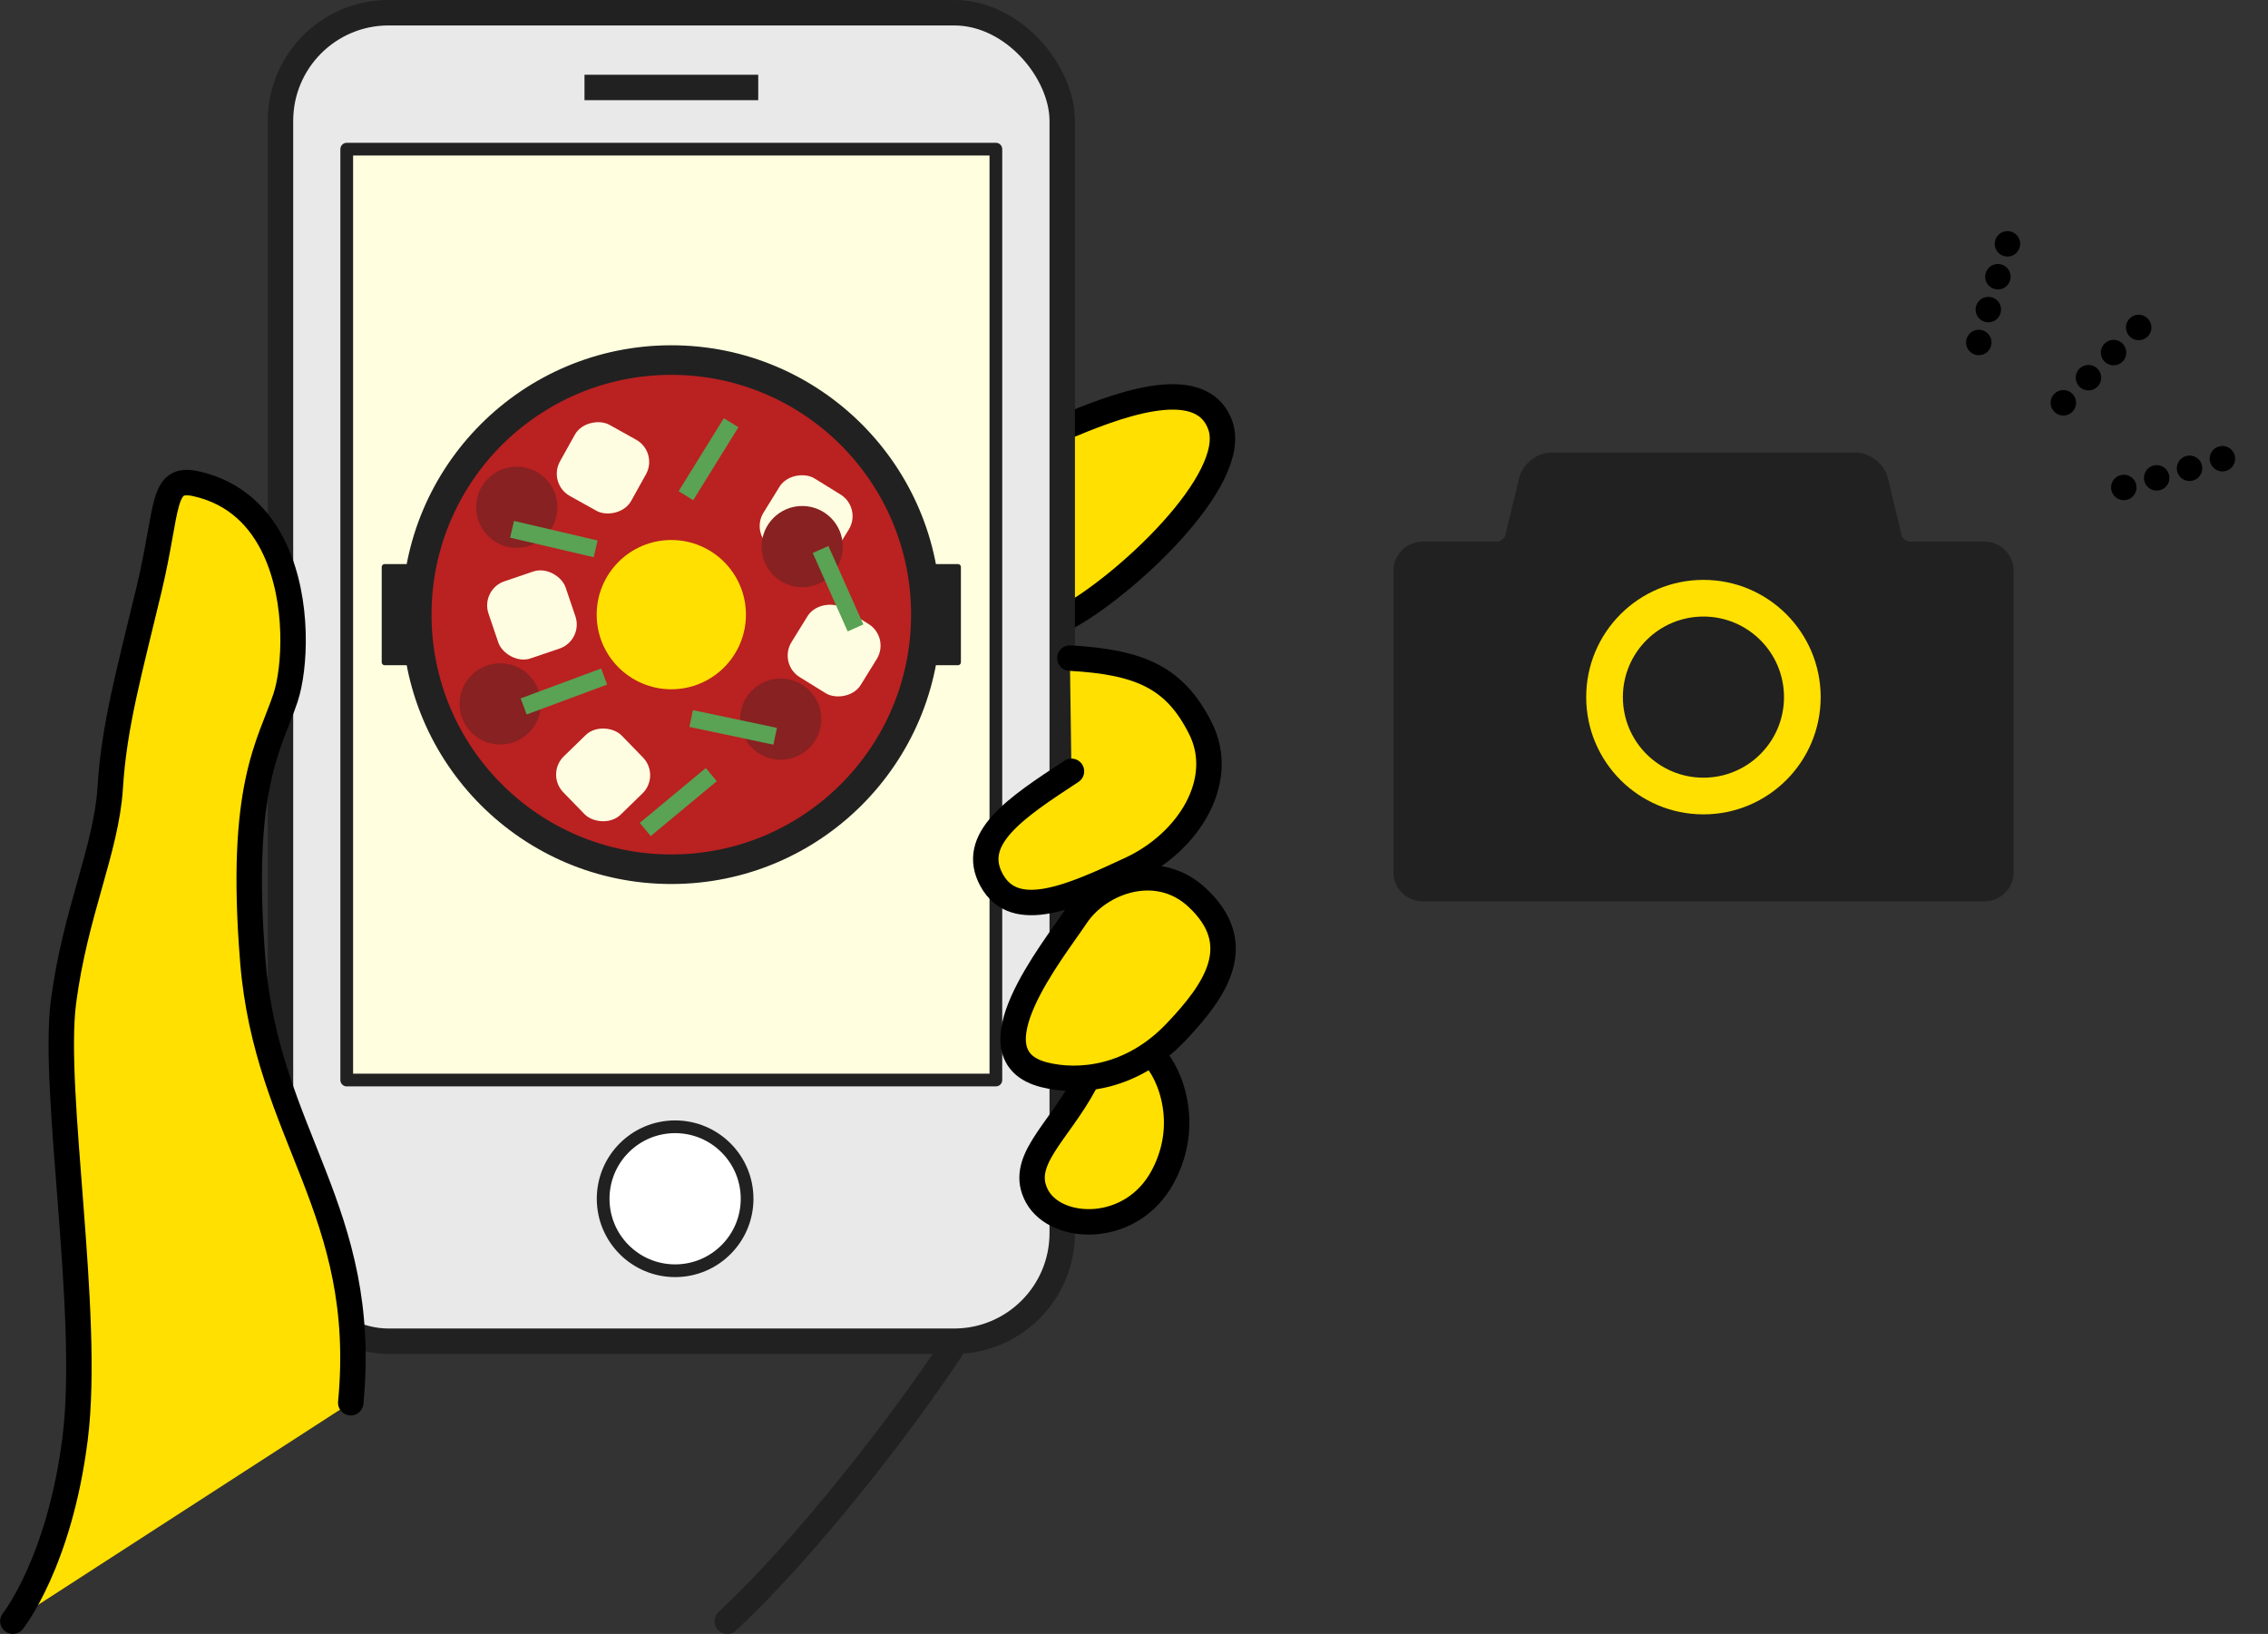
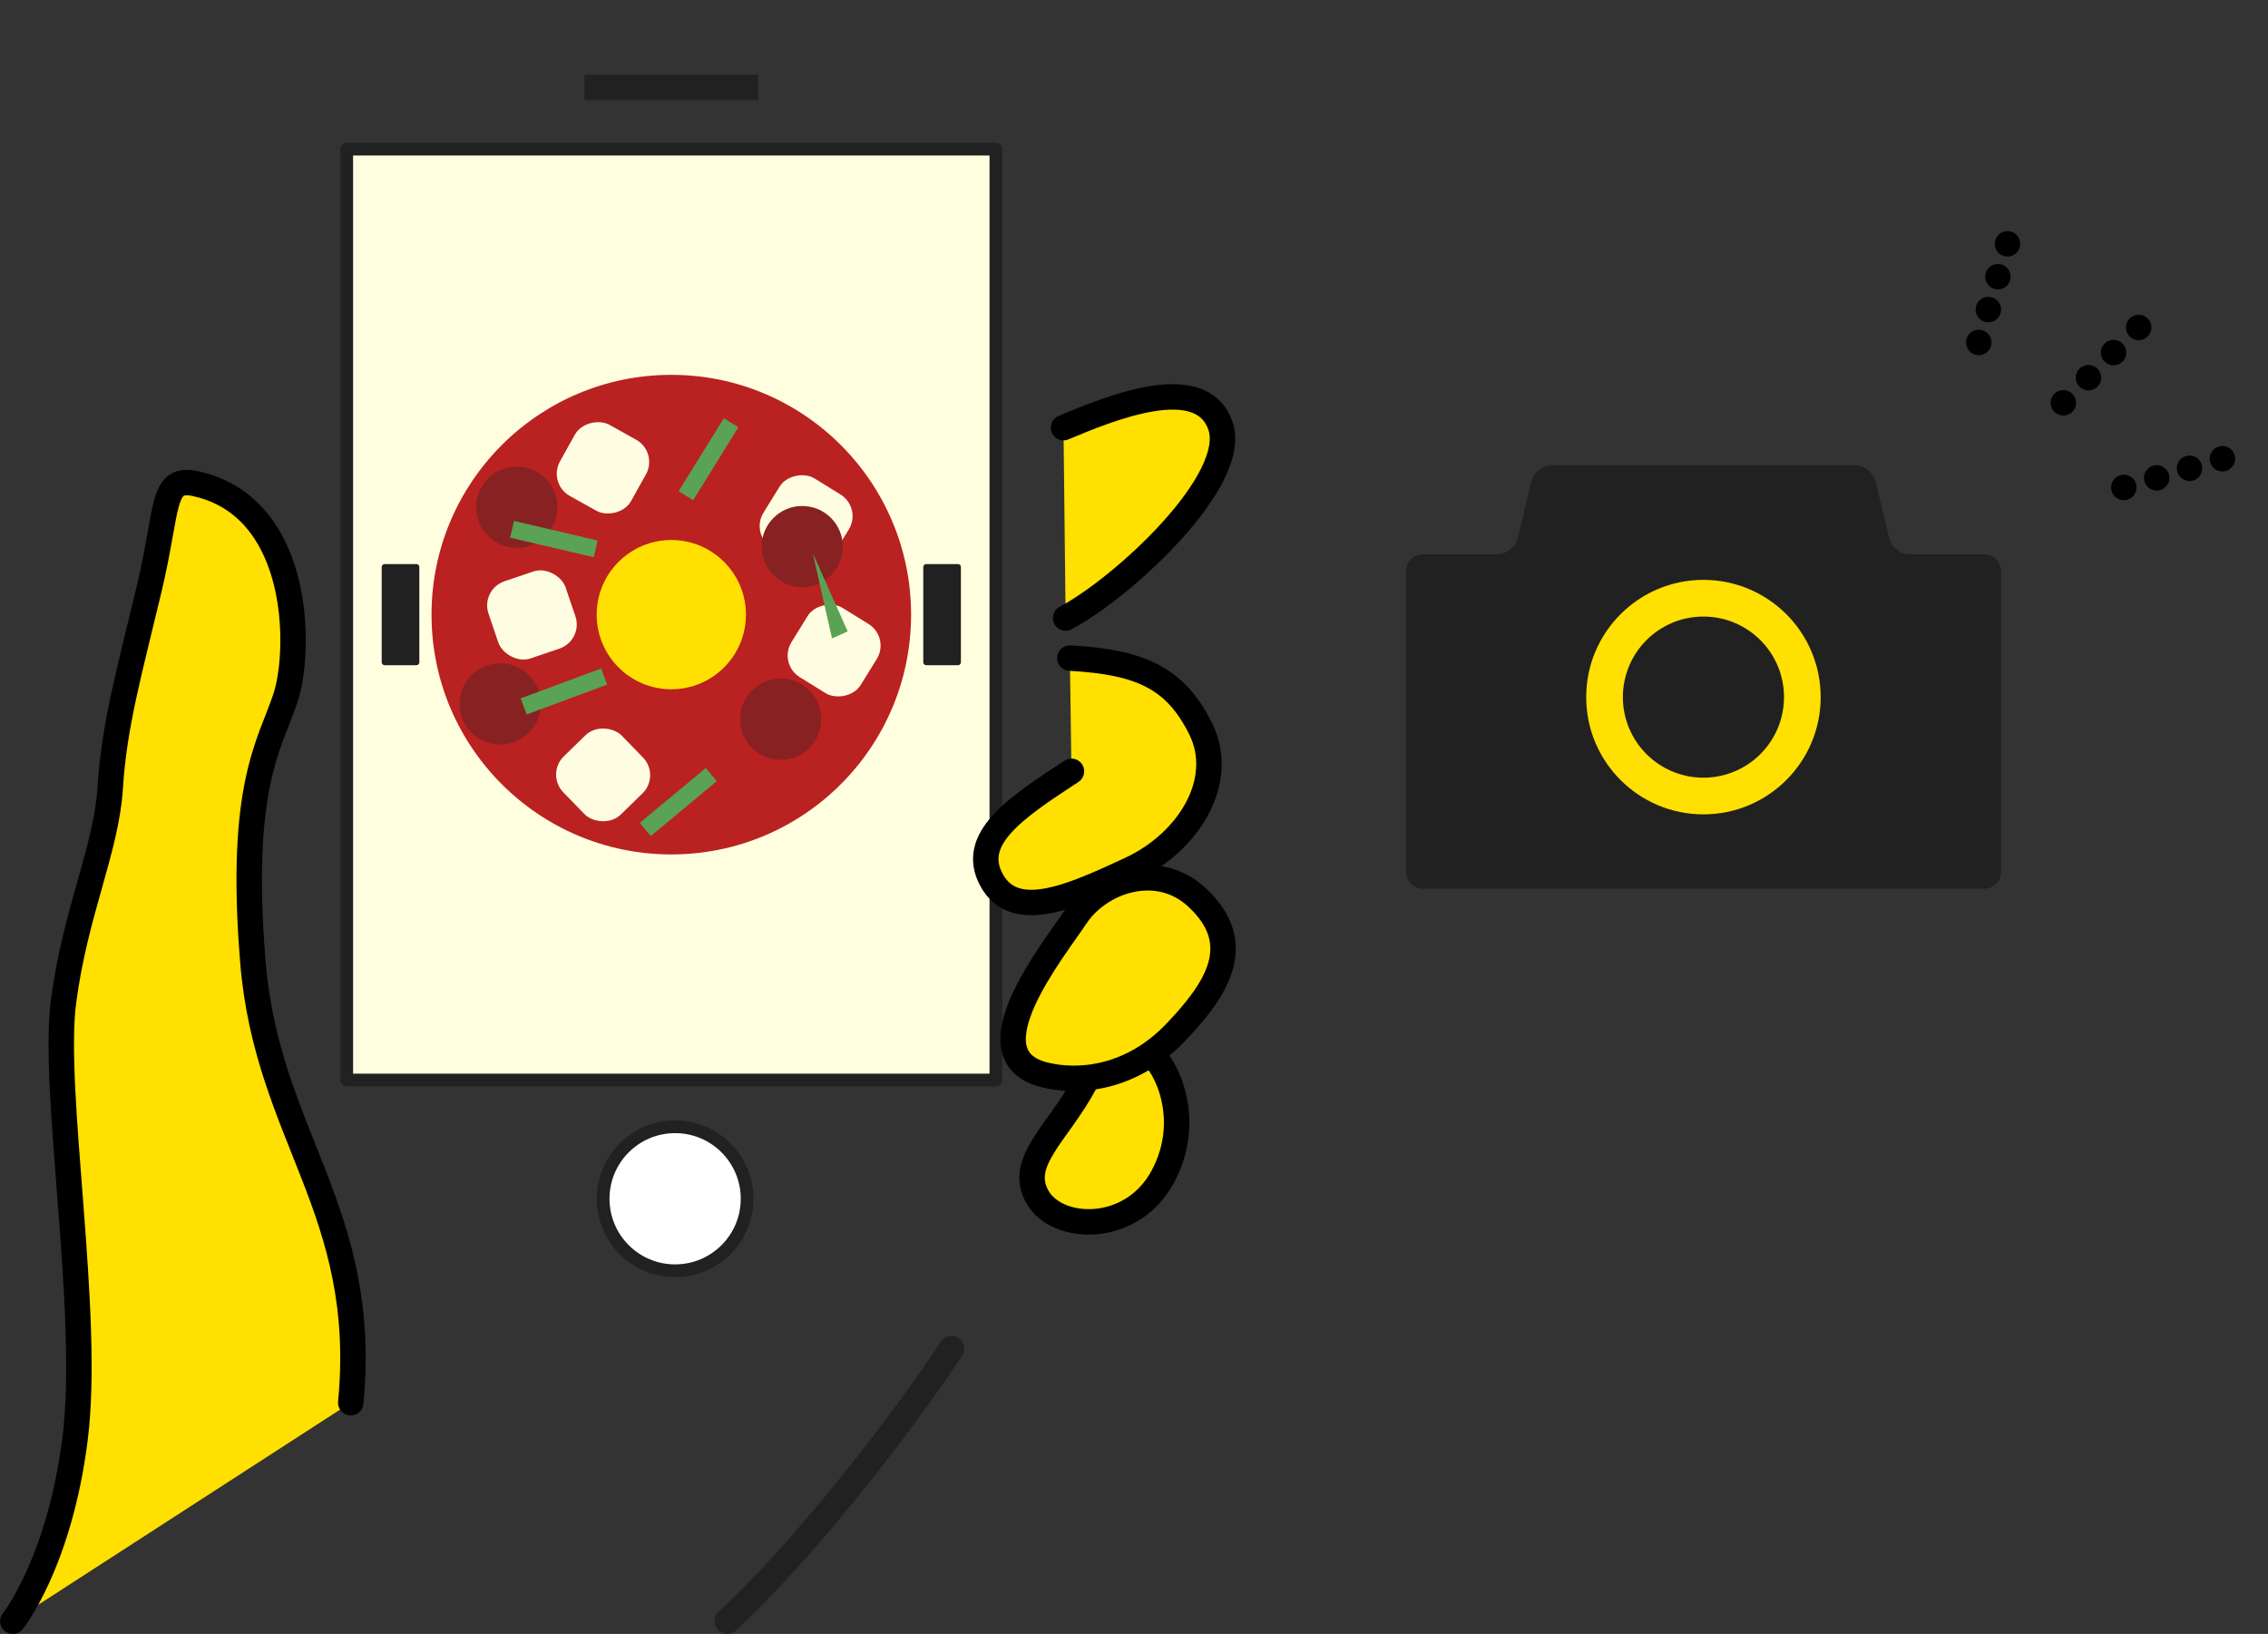
<svg xmlns="http://www.w3.org/2000/svg" id="_レイヤー_2" width="213.96" height="154.13">
  <rect width="100%" height="100%" fill="#333333" stroke="none" />
  <defs>
    <style>.cls-2{stroke-width:2.4px}.cls-11,.cls-2{stroke:#212121;stroke-linecap:round;stroke-linejoin:round}.cls-2{stroke:#000}.cls-13,.cls-2{fill:#ffe000}.cls-14{fill:#fffde1}.cls-11{stroke-width:.56px;fill:#212121}.cls-17{fill:#5aa254}.cls-18{fill:#882121}</style>
  </defs>
  <g id="_レイヤー_1-2">
    <path d="M68.61 152.93c7.3-6.77 16.43-18.53 21.16-25.72" stroke-linecap="round" stroke="#212121" stroke-miterlimit="10" fill="none" stroke-width="2.4" />
    <path class="cls-2" d="M100.33 40.34c4.41-1.84 12.95-5.37 14.79-.22 1.84 5.14-9.08 15.24-14.59 18.18" />
-     <rect x="26.46" y="1.2" width="73.75" height="125.32" rx="10.2" ry="10.2" fill="#e9e9e9" stroke-linejoin="round" stroke-linecap="round" stroke="#212121" stroke-width="2.4" />
    <path stroke="#212121" stroke-miterlimit="10" fill="none" stroke-width="2.4" d="M55.14 8.25h16.39" />
    <path stroke-width="1.2" fill="#ffffdf" stroke-linejoin="round" stroke-linecap="round" stroke="#212121" d="M32.71 14.07h61.24v87.81H32.71z" />
    <circle cx="63.69" cy="113.08" r="6.79" fill="#fff" stroke-width="1.2" stroke-linejoin="round" stroke-linecap="round" stroke="#212121" />
-     <circle class="cls-11" cx="63.33" cy="57.98" r="25.13" />
    <circle cx="63.33" cy="57.98" r="22.62" fill="#ba2121" />
    <circle class="cls-13" cx="63.33" cy="57.98" r="7.04" />
    <rect class="cls-14" x="53.05" y="40.3" width="7.68" height="7.68" rx="2.4" ry="2.4" transform="rotate(-60.88 56.88 44.14)" />
    <rect class="cls-14" x="46.35" y="54.17" width="7.68" height="7.68" rx="2.4" ry="2.4" transform="rotate(-18.75 50.182 58.03)" />
    <rect class="cls-14" x="53.06" y="69.26" width="7.68" height="7.68" rx="2.4" ry="2.4" transform="rotate(-44.17 56.894 73.1)" />
    <rect class="cls-14" x="74.84" y="57.53" width="7.68" height="7.68" rx="2.4" ry="2.4" transform="rotate(-58.28 78.684 61.36)" />
    <rect class="cls-14" x="72.21" y="45.31" width="7.68" height="7.68" rx="2.4" ry="2.4" transform="rotate(-58.27 76.055 49.153)" />
    <path class="cls-17" transform="rotate(-129.71 63.986 75.664)" d="M63.18 71.62h1.62v8.1h-1.62z" />
    <path class="cls-17" transform="rotate(31.79 66.848 43.302)" d="M66.04 39.27h1.62v8.1h-1.62z" />
    <path class="cls-11" d="M36.29 53.49h2.99v8.98h-2.99zm51.09 0h2.99v8.98h-2.99z" />
    <circle class="cls-18" cx="73.65" cy="67.84" r="3.83" />
    <circle class="cls-18" cx="75.68" cy="51.56" r="3.83" />
    <circle class="cls-18" cx="48.75" cy="47.85" r="3.83" />
    <circle class="cls-18" cx="47.19" cy="66.4" r="3.83" />
    <path class="cls-17" transform="rotate(69.63 53.2 65.227)" d="M52.39 61.18h1.62v8.1h-1.62z" />
    <path class="cls-17" transform="rotate(-76.84 52.245 50.856)" d="M51.44 46.81h1.62v8.1h-1.62z" />
-     <path class="cls-17" transform="rotate(-24.03 79.067 55.53)" d="M78.25 51.48h1.62v8.1h-1.62z" />
-     <path class="cls-17" transform="rotate(-78.07 69.166 68.61)" d="M68.35 64.56h1.62v8.1h-1.62z" />
+     <path class="cls-17" transform="rotate(-24.03 79.067 55.53)" d="M78.25 51.48v8.1h-1.62z" />
    <path class="cls-2" d="M33.09 132.32c1.73-18.17-7.91-25.15-9.24-41.66-1.34-16.51 1.61-20.41 3.08-24.82.92-2.76 1.3-9.09-.99-14-1.37-2.95-3.71-5.38-7.46-6.21-3.31-.73-2.57 2.2-4.41 9.92-1.84 7.72-3.31 12.86-3.67 18.74-.37 5.88-3.31 11.76-4.41 20.21-1.1 8.45 2.57 29.4 1.1 41.16-1.47 11.76-5.88 17.27-5.88 17.27m99.72-90.85c6.61.37 9.94 1.82 12.35 6.69s-1.1 10.66-6.61 13.23c-5.51 2.57-10.93 5.02-13.12 1.03-2.13-3.88 2.19-6.78 7.53-10.27m1.25 29.43c-2.57 4.78-6.31 7.38-4.48 10.69 1.84 3.31 8.92 3.6 11.86-1.91 2.94-5.51.1-10.64-1-11.37" />
    <path class="cls-2" d="M112.9 84.63c-3.75-3.46-9.17-1.52-11.38 1.79-2.2 3.31-10.21 13.17-2.99 14.97 3.19.8 8.18.4 12.37-3.99 3.87-4.06 6.77-8.36 2-12.77z" />
    <path d="M189.38 23l-3.16 10.87m23.44 9.4l-10.87 3.17" stroke-dasharray="0 0 0 3.23" stroke="#000" stroke-linecap="round" stroke-linejoin="round" fill="none" stroke-width="2.4" />
    <path stroke-dasharray="0 0 0 3.35" stroke="#000" stroke-linejoin="round" stroke-linecap="round" fill="none" stroke-width="2.4" d="M201.76 30.89l-8.29 8.29" />
    <path d="M180.15 52.29c-.86 0-1.72-.68-1.92-1.52l-1.29-5.36c-.2-.83-1.07-1.52-1.92-1.52h-28.63c-.86 0-1.72.68-1.92 1.52l-1.29 5.36c-.2.83-1.07 1.52-1.92 1.52h-7.05c-.86 0-1.56.7-1.56 1.56v28.42c0 .86.7 1.56 1.56 1.56h53c.86 0 1.56-.7 1.56-1.56V53.85c0-.86-.7-1.56-1.56-1.56h-7.05z" fill="#212121" />
-     <path d="M180.15 52.29c-.86 0-1.72-.68-1.92-1.52l-1.29-5.36c-.2-.83-1.07-1.52-1.92-1.52h-28.63c-.86 0-1.72.68-1.92 1.52l-1.29 5.36c-.2.83-1.07 1.52-1.92 1.52h-7.05c-.86 0-1.56.7-1.56 1.56v28.42c0 .86.7 1.56 1.56 1.56h53c.86 0 1.56-.7 1.56-1.56V53.85c0-.86-.7-1.56-1.56-1.56h-7.05z" stroke-linejoin="round" stroke-linecap="round" stroke="#212121" fill="none" stroke-width="2.4" />
    <circle class="cls-13" cx="160.7" cy="65.76" r="11.06" />
    <circle cx="160.7" cy="65.76" r="6.4" fill="#212121" stroke-linejoin="round" stroke-linecap="round" stroke="#212121" stroke-width="2.4" />
  </g>
</svg>